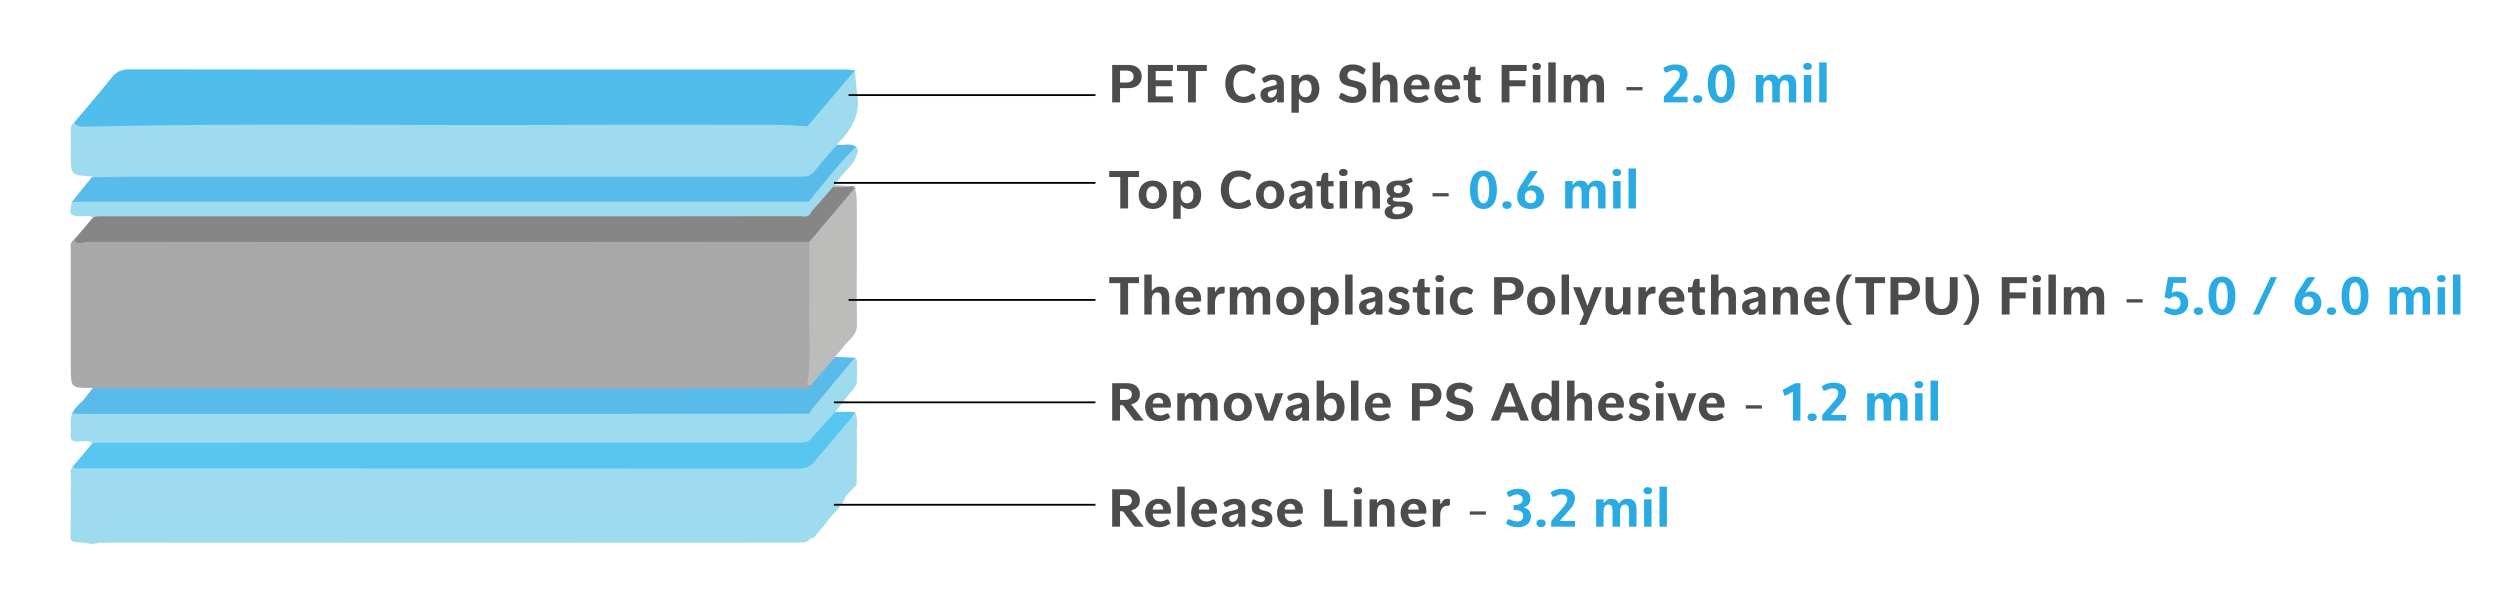
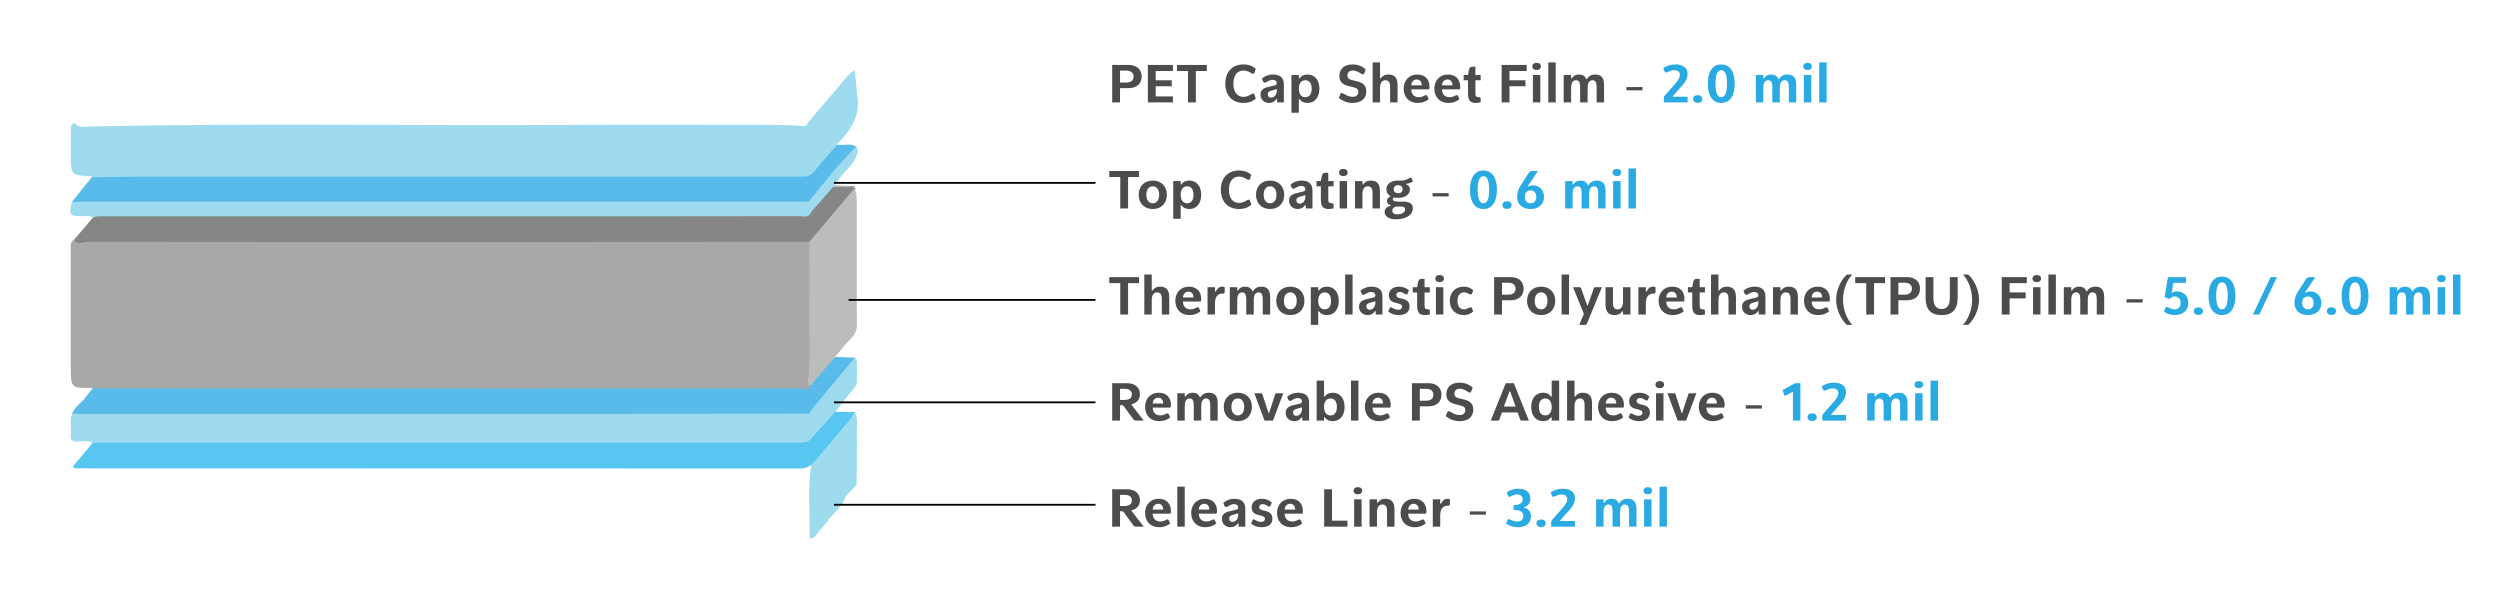
<svg xmlns="http://www.w3.org/2000/svg" width="1367" height="337" viewBox="0 0 1367 337" fill="none">
  <path d="M624.272 41.856C624.272 45.6 621.712 48.192 617.168 48.192H612.432V56H608.144V35.52H617.168C621.712 35.52 624.272 38.112 624.272 41.856ZM619.856 41.856C619.856 39.744 618.32 38.592 615.856 38.592H612.432V45.12H615.856C618.32 45.12 619.856 43.968 619.856 41.856ZM641.348 56H627.651V35.52H641.348V38.816H631.939V43.872H640.708V47.168H631.939V52.704H641.348V56ZM653.894 56H649.606V38.816H643.59V35.52H659.878V38.816H653.894V56ZM679.917 56.288C673.677 56.288 669.997 52.032 669.997 45.76C669.997 39.488 673.677 35.232 679.917 35.232C682.989 35.232 685.101 36.192 686.669 37.6L685.901 39.84C685.805 40.16 685.581 40.352 685.229 40.352C684.269 40.352 682.701 38.56 679.917 38.56C676.397 38.56 674.413 41.408 674.413 45.76C674.413 50.112 676.397 52.96 679.917 52.96C682.701 52.96 684.269 51.168 685.229 51.168C685.581 51.168 685.805 51.36 685.901 51.68L686.669 53.92C685.101 55.328 682.989 56.288 679.917 56.288ZM693.957 56.288C690.885 56.288 689.221 54.048 689.221 51.744C689.221 49.472 690.469 48.288 693.221 47.616L696.901 46.72C697.893 46.464 698.149 46.048 698.149 45.536C698.149 44.448 697.381 43.648 695.813 43.648C694.053 43.648 692.389 45.216 691.621 45.216C691.141 45.216 690.853 44.992 690.565 44.384L689.989 42.976C691.653 41.504 693.797 40.736 695.941 40.736C699.909 40.736 702.021 42.464 702.021 46.112V56H698.341V54.24L698.021 54.112C696.997 55.584 695.653 56.288 693.957 56.288ZM695.013 53.376C696.837 53.376 698.149 51.744 698.149 49.568V48.704L694.949 49.632C693.669 49.984 693.221 50.688 693.221 51.488C693.221 52.576 693.925 53.376 695.013 53.376ZM714.987 56.288C713.067 56.288 711.627 55.68 710.539 54.112L710.219 54.24V61.632H706.155V41.024H710.219V42.784L710.539 42.912C711.627 41.344 713.067 40.736 714.987 40.736C718.827 40.736 721.451 43.744 721.451 48.512C721.451 53.28 718.827 56.288 714.987 56.288ZM713.739 53.152C715.947 53.152 717.227 51.456 717.227 48.512C717.227 45.568 715.947 43.872 713.739 43.872C711.531 43.872 710.219 45.568 710.219 48.512C710.219 51.456 711.531 53.152 713.739 53.152ZM739.575 56.288C736.791 56.288 734.103 55.296 732.055 53.504L732.919 51.36C733.047 51.008 733.239 50.848 733.591 50.848C734.679 50.848 736.631 52.96 739.703 52.96C741.719 52.96 742.743 51.808 742.743 50.24C742.743 48.992 742.039 48.192 740.471 47.808L737.303 47.04C733.943 46.208 732.375 44.576 732.375 41.536C732.375 37.888 734.807 35.232 739.575 35.232C742.455 35.232 744.983 36.192 746.775 38.016L745.911 40.16C745.783 40.512 745.623 40.672 745.239 40.672C744.311 40.672 742.455 38.56 739.671 38.56C737.783 38.56 736.759 39.744 736.759 41.312C736.759 42.528 737.463 43.328 738.999 43.712L742.167 44.48C745.527 45.312 747.095 46.944 747.095 49.984C747.095 53.696 744.631 56.288 739.575 56.288ZM764.184 56H760.12V47.584C760.12 44.992 759.384 43.872 757.528 43.872C755.672 43.872 754.616 45.408 754.616 48.128V56H750.552V34.112H754.616V42.784L754.936 42.912C756.024 41.344 757.464 40.736 759.096 40.736C762.52 40.736 764.184 42.496 764.184 46.528V56ZM775.061 56.288C770.357 56.288 767.509 52.928 767.509 48.448C767.509 43.808 770.709 40.736 774.901 40.736C779.285 40.736 781.653 43.456 781.653 47.488C781.653 47.84 781.525 48.512 781.461 48.864H771.701C771.701 51.712 773.397 53.152 775.925 53.152C777.973 53.152 779.061 52 779.701 52C780.085 52 780.309 52.128 780.629 52.832L781.237 54.24C779.861 55.36 777.973 56.288 775.061 56.288ZM774.677 43.456C772.949 43.456 771.701 44.864 771.701 46.656H777.429C777.429 44.832 776.469 43.456 774.677 43.456ZM791.85 56.288C787.146 56.288 784.298 52.928 784.298 48.448C784.298 43.808 787.498 40.736 791.69 40.736C796.074 40.736 798.442 43.456 798.442 47.488C798.442 47.84 798.314 48.512 798.25 48.864H788.49C788.49 51.712 790.186 53.152 792.714 53.152C794.762 53.152 795.85 52 796.49 52C796.874 52 797.098 52.128 797.418 52.832L798.026 54.24C796.65 55.36 794.762 56.288 791.85 56.288ZM791.466 43.456C789.738 43.456 788.49 44.864 788.49 46.656H794.218C794.218 44.832 793.258 43.456 791.466 43.456ZM806.974 56.288C803.838 56.288 802.686 54.848 802.686 50.944V43.904H800.318V41.024H802.686L803.198 38.272C803.614 36.832 804.03 36.48 805.182 36.48H806.75V41.024H809.63V43.904H806.75V50.72C806.75 52.672 807.006 53.152 808.894 53.152C809.406 53.152 809.63 53.376 809.63 53.888V55.936C809.022 56.096 807.902 56.288 806.974 56.288ZM825.381 56H821.093V35.52H834.789V38.816H825.381V43.872H834.149V47.168H825.381V56ZM842.255 56H838.191V41.024H842.255V56ZM840.207 38.272C838.799 38.272 837.871 37.536 837.871 36.32C837.871 35.104 838.799 34.368 840.207 34.368C841.647 34.368 842.575 35.104 842.575 36.32C842.575 37.536 841.647 38.272 840.207 38.272ZM850.669 56H846.605V34.112H850.669V56ZM877.099 56H873.035V47.584C873.035 44.992 872.363 43.872 870.731 43.872C869.003 43.872 868.107 45.408 868.107 48.128V56H864.011V47.584C864.011 44.992 863.371 43.872 861.707 43.872C859.979 43.872 859.083 45.408 859.083 48.128V56H855.019V41.024H859.083V42.784L859.403 42.912C860.395 41.344 861.771 40.736 863.275 40.736C865.227 40.736 866.603 41.376 867.339 43.232H867.659C868.843 41.44 870.283 40.736 872.299 40.736C875.499 40.736 877.099 42.496 877.099 46.528V56ZM898.116 49.408H889.316V47.616H898.116V49.408ZM616.848 114H612.56V96.816H606.544V93.52H622.832V96.816H616.848V114ZM630.341 114.288C625.765 114.288 622.629 111.216 622.629 106.512C622.629 101.808 625.765 98.736 630.341 98.736C634.917 98.736 638.053 101.808 638.053 106.512C638.053 111.216 634.917 114.288 630.341 114.288ZM630.341 111.152C632.421 111.152 633.829 109.456 633.829 106.512C633.829 103.568 632.421 101.872 630.341 101.872C628.229 101.872 626.821 103.568 626.821 106.512C626.821 109.456 628.229 111.152 630.341 111.152ZM650.363 114.288C648.443 114.288 647.003 113.68 645.915 112.112L645.595 112.24V119.632H641.531V99.024H645.595V100.784L645.915 100.912C647.003 99.344 648.443 98.736 650.363 98.736C654.203 98.736 656.827 101.744 656.827 106.512C656.827 111.28 654.203 114.288 650.363 114.288ZM649.115 111.152C651.323 111.152 652.603 109.456 652.603 106.512C652.603 103.568 651.323 101.872 649.115 101.872C646.907 101.872 645.595 103.568 645.595 106.512C645.595 109.456 646.907 111.152 649.115 111.152ZM677.479 114.288C671.239 114.288 667.559 110.032 667.559 103.76C667.559 97.488 671.239 93.232 677.479 93.232C680.551 93.232 682.663 94.192 684.231 95.6L683.463 97.84C683.367 98.16 683.143 98.352 682.791 98.352C681.831 98.352 680.263 96.56 677.479 96.56C673.959 96.56 671.975 99.408 671.975 103.76C671.975 108.112 673.959 110.96 677.479 110.96C680.263 110.96 681.831 109.168 682.791 109.168C683.143 109.168 683.367 109.36 683.463 109.68L684.231 111.92C682.663 113.328 680.551 114.288 677.479 114.288ZM694.496 114.288C689.92 114.288 686.784 111.216 686.784 106.512C686.784 101.808 689.92 98.736 694.496 98.736C699.072 98.736 702.208 101.808 702.208 106.512C702.208 111.216 699.072 114.288 694.496 114.288ZM694.496 111.152C696.576 111.152 697.984 109.456 697.984 106.512C697.984 103.568 696.576 101.872 694.496 101.872C692.384 101.872 690.976 103.568 690.976 106.512C690.976 109.456 692.384 111.152 694.496 111.152ZM709.59 114.288C706.518 114.288 704.854 112.048 704.854 109.744C704.854 107.472 706.102 106.288 708.854 105.616L712.534 104.72C713.526 104.464 713.782 104.048 713.782 103.536C713.782 102.448 713.014 101.648 711.446 101.648C709.686 101.648 708.022 103.216 707.254 103.216C706.774 103.216 706.486 102.992 706.198 102.384L705.622 100.976C707.286 99.504 709.43 98.736 711.574 98.736C715.542 98.736 717.654 100.464 717.654 104.112V114H713.974V112.24L713.654 112.112C712.63 113.584 711.286 114.288 709.59 114.288ZM710.646 111.376C712.47 111.376 713.782 109.744 713.782 107.568V106.704L710.582 107.632C709.302 107.984 708.854 108.688 708.854 109.488C708.854 110.576 709.558 111.376 710.646 111.376ZM726.531 114.288C723.395 114.288 722.243 112.848 722.243 108.944V101.904H719.875V99.024H722.243L722.755 96.272C723.171 94.832 723.587 94.48 724.739 94.48H726.307V99.024H729.187V101.904H726.307V108.72C726.307 110.672 726.563 111.152 728.451 111.152C728.963 111.152 729.187 111.376 729.187 111.888V113.936C728.579 114.096 727.459 114.288 726.531 114.288ZM736.577 114H732.513V99.024H736.577V114ZM734.529 96.272C733.121 96.272 732.193 95.536 732.193 94.32C732.193 93.104 733.121 92.368 734.529 92.368C735.969 92.368 736.897 93.104 736.897 94.32C736.897 95.536 735.969 96.272 734.529 96.272ZM754.559 114H750.495V105.584C750.495 102.992 749.759 101.872 747.903 101.872C746.047 101.872 744.991 103.408 744.991 106.128V114H740.927V99.024H744.991V100.784L745.311 100.912C746.399 99.344 747.839 98.736 749.471 98.736C752.895 98.736 754.559 100.496 754.559 104.528V114ZM763.324 119.92C759.036 119.92 757.116 118.064 757.116 115.888C757.116 114.256 758.236 112.976 760.38 112.56V112.24C759.1 111.888 758.396 111.024 758.396 109.936C758.396 108.656 759.132 107.792 760.476 107.344C758.876 106.512 758.076 105.104 758.076 103.472C758.076 100.816 760.188 98.736 764.508 98.736H766.364C769.052 98.736 770.332 97.232 771.292 97.232C771.708 97.232 771.9 97.392 771.996 97.616L772.54 99.152C771.836 99.952 769.98 100.4 768.892 100.528V100.848C769.98 101.04 770.94 102.064 770.94 103.472C770.94 106.128 768.764 108.176 764.508 108.176C763.74 108.176 763.068 108.112 762.428 107.984C761.916 108.112 761.564 108.4 761.564 108.912C761.564 109.648 762.236 110.224 764.412 110.224H766.94C770.812 110.224 772.54 111.376 772.54 113.936C772.54 117.328 769.052 119.92 763.324 119.92ZM763.932 117.2C766.812 117.2 768.316 115.952 768.316 114.608C768.316 113.552 767.804 112.944 765.884 112.944H764.188C762.396 112.944 761.308 113.808 761.308 115.184C761.308 116.464 762.332 117.2 763.932 117.2ZM764.508 105.68C765.884 105.68 766.94 104.88 766.94 103.472C766.94 102.064 765.884 101.232 764.508 101.232C763.1 101.232 762.076 102.064 762.076 103.472C762.076 104.88 763.1 105.68 764.508 105.68ZM792.126 107.408H783.326V105.616H792.126V107.408ZM616.848 172H612.56V154.816H606.544V151.52H622.832V154.816H616.848V172ZM639.343 172H635.279V163.584C635.279 160.992 634.543 159.872 632.687 159.872C630.831 159.872 629.775 161.408 629.775 164.128V172H625.711V150.112H629.775V158.784L630.095 158.912C631.183 157.344 632.623 156.736 634.255 156.736C637.679 156.736 639.343 158.496 639.343 162.528V172ZM650.22 172.288C645.516 172.288 642.668 168.928 642.668 164.448C642.668 159.808 645.868 156.736 650.06 156.736C654.444 156.736 656.812 159.456 656.812 163.488C656.812 163.84 656.684 164.512 656.62 164.864H646.86C646.86 167.712 648.556 169.152 651.084 169.152C653.132 169.152 654.22 168 654.86 168C655.244 168 655.468 168.128 655.788 168.832L656.396 170.24C655.02 171.36 653.132 172.288 650.22 172.288ZM649.836 159.456C648.108 159.456 646.86 160.864 646.86 162.656H652.588C652.588 160.832 651.628 159.456 649.836 159.456ZM664.352 172H660.288V157.024H664.352V159.392L664.672 159.52C665.76 157.44 666.912 156.736 668.256 156.736C668.865 156.736 669.344 156.832 669.664 156.992V159.648C669.664 160.128 669.28 160.544 668.768 160.544H668.224C665.824 160.544 664.352 162.496 664.352 165.696V172ZM694.532 172H690.468V163.584C690.468 160.992 689.796 159.872 688.164 159.872C686.436 159.872 685.54 161.408 685.54 164.128V172H681.444V163.584C681.444 160.992 680.804 159.872 679.14 159.872C677.412 159.872 676.516 161.408 676.516 164.128V172H672.452V157.024H676.516V158.784L676.836 158.912C677.828 157.344 679.204 156.736 680.708 156.736C682.66 156.736 684.036 157.376 684.772 159.232H685.092C686.276 157.44 687.716 156.736 689.732 156.736C692.932 156.736 694.532 158.496 694.532 162.528V172ZM705.558 172.288C700.982 172.288 697.846 169.216 697.846 164.512C697.846 159.808 700.982 156.736 705.558 156.736C710.134 156.736 713.271 159.808 713.271 164.512C713.271 169.216 710.134 172.288 705.558 172.288ZM705.558 169.152C707.638 169.152 709.046 167.456 709.046 164.512C709.046 161.568 707.638 159.872 705.558 159.872C703.446 159.872 702.038 161.568 702.038 164.512C702.038 167.456 703.446 169.152 705.558 169.152ZM725.58 172.288C723.66 172.288 722.22 171.68 721.132 170.112L720.812 170.24V177.632H716.748V157.024H720.812V158.784L721.132 158.912C722.22 157.344 723.66 156.736 725.58 156.736C729.42 156.736 732.044 159.744 732.044 164.512C732.044 169.28 729.42 172.288 725.58 172.288ZM724.332 169.152C726.54 169.152 727.82 167.456 727.82 164.512C727.82 161.568 726.54 159.872 724.332 159.872C722.124 159.872 720.812 161.568 720.812 164.512C720.812 167.456 722.124 169.152 724.332 169.152ZM739.601 172H735.537V150.112H739.601V172ZM747.855 172.288C744.783 172.288 743.119 170.048 743.119 167.744C743.119 165.472 744.367 164.288 747.119 163.616L750.799 162.72C751.791 162.464 752.047 162.048 752.047 161.536C752.047 160.448 751.279 159.648 749.711 159.648C747.951 159.648 746.287 161.216 745.519 161.216C745.039 161.216 744.751 160.992 744.463 160.384L743.887 158.976C745.551 157.504 747.695 156.736 749.839 156.736C753.807 156.736 755.919 158.464 755.919 162.112V172H752.239V170.24L751.919 170.112C750.895 171.584 749.551 172.288 747.855 172.288ZM748.911 169.376C750.735 169.376 752.047 167.744 752.047 165.568V164.704L748.847 165.632C747.567 165.984 747.119 166.688 747.119 167.488C747.119 168.576 747.823 169.376 748.911 169.376ZM764.916 172.288C762.292 172.288 760.5 171.552 759.092 170.24L759.86 168.48C759.988 168.128 760.18 168 760.5 168C761.172 168 762.324 169.376 764.66 169.376C765.908 169.376 766.676 168.64 766.676 167.776C766.676 166.944 766.26 166.368 764.692 165.984L763.028 165.568C760.372 164.896 759.412 163.68 759.412 161.28C759.412 158.656 761.62 156.736 764.916 156.736C767.188 156.736 769.012 157.472 770.42 158.784L769.684 160.544C769.524 160.896 769.3 161.024 769.012 161.024C768.34 161.024 767.156 159.648 765.396 159.648C764.244 159.648 763.508 160.416 763.508 161.248C763.508 162.144 763.956 162.656 765.46 163.04L767.124 163.456C769.78 164.128 770.74 165.344 770.74 167.744C770.74 170.176 768.948 172.288 764.916 172.288ZM779.178 172.288C776.042 172.288 774.89 170.848 774.89 166.944V159.904H772.522V157.024H774.89L775.402 154.272C775.818 152.832 776.234 152.48 777.386 152.48H778.954V157.024H781.834V159.904H778.954V166.72C778.954 168.672 779.21 169.152 781.098 169.152C781.61 169.152 781.834 169.376 781.834 169.888V171.936C781.226 172.096 780.106 172.288 779.178 172.288ZM789.225 172H785.161V157.024H789.225V172ZM787.177 154.272C785.769 154.272 784.841 153.536 784.841 152.32C784.841 151.104 785.769 150.368 787.177 150.368C788.617 150.368 789.545 151.104 789.545 152.32C789.545 153.536 788.617 154.272 787.177 154.272ZM800.455 172.288C795.879 172.288 792.743 169.216 792.743 164.512C792.743 159.808 795.879 156.736 800.455 156.736C802.535 156.736 804.327 157.504 805.575 158.72L804.807 160.64C804.711 160.864 804.519 161.024 804.135 161.024C803.399 161.024 802.439 159.872 800.455 159.872C798.343 159.872 796.935 161.568 796.935 164.512C796.935 167.456 798.343 169.152 800.455 169.152C802.439 169.152 803.399 168 804.135 168C804.519 168 804.711 168.16 804.807 168.384L805.575 170.304C804.327 171.52 802.535 172.288 800.455 172.288ZM833.127 157.856C833.127 161.6 830.567 164.192 826.023 164.192H821.287V172H816.999V151.52H826.023C830.567 151.52 833.127 154.112 833.127 157.856ZM828.711 157.856C828.711 155.744 827.175 154.592 824.711 154.592H821.287V161.12H824.711C827.175 161.12 828.711 159.968 828.711 157.856ZM842.696 172.288C838.12 172.288 834.984 169.216 834.984 164.512C834.984 159.808 838.12 156.736 842.696 156.736C847.272 156.736 850.408 159.808 850.408 164.512C850.408 169.216 847.272 172.288 842.696 172.288ZM842.696 169.152C844.776 169.152 846.184 167.456 846.184 164.512C846.184 161.568 844.776 159.872 842.696 159.872C840.584 159.872 839.176 161.568 839.176 164.512C839.176 167.456 840.584 169.152 842.696 169.152ZM857.95 172H853.886V150.112H857.95V172ZM863.516 177.632L866.076 171.648L860.124 157.024H863.612C864.188 157.024 864.412 157.184 864.636 157.92L867.868 166.944H868.188L871.42 157.92C871.644 157.184 871.868 157.024 872.412 157.024H875.932L867.804 176.8C867.548 177.408 867.26 177.632 866.716 177.632H863.516ZM882.985 172.288C879.561 172.288 877.897 170.528 877.897 166.496V157.024H881.961V165.472C881.961 168.032 882.665 169.152 884.553 169.152C886.409 169.152 887.465 167.616 887.465 164.896V157.024H891.529V172H887.465V170.24L887.145 170.112C886.057 171.68 884.617 172.288 882.985 172.288ZM899.941 172H895.877V157.024H899.941V159.392L900.261 159.52C901.349 157.44 902.501 156.736 903.845 156.736C904.453 156.736 904.933 156.832 905.253 156.992V159.648C905.253 160.128 904.869 160.544 904.357 160.544H903.813C901.413 160.544 899.941 162.496 899.941 165.696V172ZM914.48 172.288C909.776 172.288 906.928 168.928 906.928 164.448C906.928 159.808 910.128 156.736 914.32 156.736C918.704 156.736 921.072 159.456 921.072 163.488C921.072 163.84 920.944 164.512 920.88 164.864H911.12C911.12 167.712 912.816 169.152 915.344 169.152C917.392 169.152 918.48 168 919.12 168C919.504 168 919.728 168.128 920.048 168.832L920.656 170.24C919.28 171.36 917.392 172.288 914.48 172.288ZM914.096 159.456C912.368 159.456 911.12 160.864 911.12 162.656H916.848C916.848 160.832 915.888 159.456 914.096 159.456ZM929.605 172.288C926.469 172.288 925.317 170.848 925.317 166.944V159.904H922.949V157.024H925.317L925.829 154.272C926.245 152.832 926.661 152.48 927.813 152.48H929.381V157.024H932.261V159.904H929.381V166.72C929.381 168.672 929.637 169.152 931.525 169.152C932.037 169.152 932.261 169.376 932.261 169.888V171.936C931.653 172.096 930.533 172.288 929.605 172.288ZM949.219 172H945.155V163.584C945.155 160.992 944.419 159.872 942.563 159.872C940.707 159.872 939.651 161.408 939.651 164.128V172H935.587V150.112H939.651V158.784L939.971 158.912C941.059 157.344 942.499 156.736 944.131 156.736C947.555 156.736 949.219 158.496 949.219 162.528V172ZM957.28 172.288C954.208 172.288 952.544 170.048 952.544 167.744C952.544 165.472 953.792 164.288 956.544 163.616L960.224 162.72C961.216 162.464 961.472 162.048 961.472 161.536C961.472 160.448 960.704 159.648 959.136 159.648C957.376 159.648 955.712 161.216 954.944 161.216C954.464 161.216 954.176 160.992 953.888 160.384L953.312 158.976C954.976 157.504 957.12 156.736 959.264 156.736C963.232 156.736 965.344 158.464 965.344 162.112V172H961.664V170.24L961.344 170.112C960.32 171.584 958.976 172.288 957.28 172.288ZM958.336 169.376C960.16 169.376 961.472 167.744 961.472 165.568V164.704L958.272 165.632C956.992 165.984 956.544 166.688 956.544 167.488C956.544 168.576 957.248 169.376 958.336 169.376ZM983.109 172H979.045V163.584C979.045 160.992 978.309 159.872 976.453 159.872C974.597 159.872 973.541 161.408 973.541 164.128V172H969.477V157.024H973.541V158.784L973.861 158.912C974.949 157.344 976.389 156.736 978.021 156.736C981.445 156.736 983.109 158.496 983.109 162.528V172ZM993.986 172.288C989.282 172.288 986.434 168.928 986.434 164.448C986.434 159.808 989.634 156.736 993.826 156.736C998.21 156.736 1000.58 159.456 1000.58 163.488C1000.58 163.84 1000.45 164.512 1000.39 164.864H990.626C990.626 167.712 992.322 169.152 994.85 169.152C996.898 169.152 997.986 168 998.626 168C999.01 168 999.234 168.128 999.554 168.832L1000.16 170.24C998.786 171.36 996.898 172.288 993.986 172.288ZM993.602 159.456C991.874 159.456 990.626 160.864 990.626 162.656H996.354C996.354 160.832 995.394 159.456 993.602 159.456ZM1003.99 163.872C1003.99 158.144 1007 152.608 1009.91 150.112H1012.82C1010.29 152.608 1007.77 157.952 1007.77 163.872C1007.77 169.824 1010.29 175.136 1012.82 177.632H1009.91C1007 175.136 1003.99 169.6 1003.99 163.872ZM1024.74 172H1020.45V154.816H1014.43V151.52H1030.72V154.816H1024.74V172ZM1049.86 157.856C1049.86 161.6 1047.3 164.192 1042.75 164.192H1038.02V172H1033.73V151.52H1042.75C1047.3 151.52 1049.86 154.112 1049.86 157.856ZM1045.44 157.856C1045.44 155.744 1043.9 154.592 1041.44 154.592H1038.02V161.12H1041.44C1043.9 161.12 1045.44 159.968 1045.44 157.856ZM1061.68 172.288C1055.96 172.288 1052.92 169.472 1052.92 162.784V151.52H1057.2V163.072C1057.2 166.912 1058.71 168.96 1061.68 168.96C1064.63 168.96 1066.16 166.912 1066.16 163.072V151.52H1070.45V162.784C1070.45 169.472 1067.38 172.288 1061.68 172.288ZM1082.14 163.872C1082.14 169.6 1079.13 175.136 1076.22 177.632H1073.3C1075.83 175.136 1078.36 169.824 1078.36 163.872C1078.36 157.952 1075.83 152.608 1073.3 150.112H1076.22C1079.13 152.608 1082.14 158.144 1082.14 163.872ZM1098.86 172H1094.57V151.52H1108.27V154.816H1098.86V159.872H1107.63V163.168H1098.86V172ZM1115.73 172H1111.67V157.024H1115.73V172ZM1113.69 154.272C1112.28 154.272 1111.35 153.536 1111.35 152.32C1111.35 151.104 1112.28 150.368 1113.69 150.368C1115.13 150.368 1116.05 151.104 1116.05 152.32C1116.05 153.536 1115.13 154.272 1113.69 154.272ZM1124.15 172H1120.08V150.112H1124.15V172ZM1150.58 172H1146.51V163.584C1146.51 160.992 1145.84 159.872 1144.21 159.872C1142.48 159.872 1141.59 161.408 1141.59 164.128V172H1137.49V163.584C1137.49 160.992 1136.85 159.872 1135.19 159.872C1133.46 159.872 1132.56 161.408 1132.56 164.128V172H1128.5V157.024H1132.56V158.784L1132.88 158.912C1133.87 157.344 1135.25 156.736 1136.75 156.736C1138.71 156.736 1140.08 157.376 1140.82 159.232H1141.14C1142.32 157.44 1143.76 156.736 1145.78 156.736C1148.98 156.736 1150.58 158.496 1150.58 162.528V172ZM1171.6 165.408H1162.8V163.616H1171.6V165.408ZM623.312 215.536C623.312 218.64 621.36 220.432 618.704 221.04V221.36L625.424 230H621.232C620.432 230 620.016 229.744 619.6 229.104L614.576 222.224C614.16 221.648 613.872 221.552 613.36 221.552H612.432V230H608.144V209.52H616.208C620.752 209.52 623.312 212.016 623.312 215.536ZM618.896 215.632C618.896 213.52 617.36 212.592 614.896 212.592H612.432V218.672H614.896C617.36 218.672 618.896 217.776 618.896 215.632ZM633.681 230.288C628.977 230.288 626.129 226.928 626.129 222.448C626.129 217.808 629.329 214.736 633.521 214.736C637.905 214.736 640.273 217.456 640.273 221.488C640.273 221.84 640.145 222.512 640.081 222.864H630.321C630.321 225.712 632.017 227.152 634.545 227.152C636.593 227.152 637.681 226 638.321 226C638.705 226 638.929 226.128 639.249 226.832L639.857 228.24C638.481 229.36 636.593 230.288 633.681 230.288ZM633.297 217.456C631.569 217.456 630.321 218.864 630.321 220.656H636.049C636.049 218.832 635.089 217.456 633.297 217.456ZM665.83 230H661.766V221.584C661.766 218.992 661.094 217.872 659.462 217.872C657.734 217.872 656.838 219.408 656.838 222.128V230H652.742V221.584C652.742 218.992 652.102 217.872 650.438 217.872C648.71 217.872 647.814 219.408 647.814 222.128V230H643.75V215.024H647.814V216.784L648.134 216.912C649.126 215.344 650.502 214.736 652.006 214.736C653.958 214.736 655.334 215.376 656.07 217.232H656.39C657.574 215.44 659.014 214.736 661.03 214.736C664.23 214.736 665.83 216.496 665.83 220.528V230ZM676.856 230.288C672.28 230.288 669.144 227.216 669.144 222.512C669.144 217.808 672.28 214.736 676.856 214.736C681.432 214.736 684.568 217.808 684.568 222.512C684.568 227.216 681.432 230.288 676.856 230.288ZM676.856 227.152C678.936 227.152 680.344 225.456 680.344 222.512C680.344 219.568 678.936 217.872 676.856 217.872C674.744 217.872 673.336 219.568 673.336 222.512C673.336 225.456 674.744 227.152 676.856 227.152ZM696.078 230H691.47L685.87 215.024H689.358C689.998 215.024 690.158 215.184 690.382 215.92L693.614 225.776H693.934L697.166 215.92C697.358 215.184 697.518 215.024 698.158 215.024H701.678L696.078 230ZM707.739 230.288C704.667 230.288 703.003 228.048 703.003 225.744C703.003 223.472 704.251 222.288 707.003 221.616L710.683 220.72C711.675 220.464 711.931 220.048 711.931 219.536C711.931 218.448 711.163 217.648 709.595 217.648C707.835 217.648 706.171 219.216 705.403 219.216C704.923 219.216 704.635 218.992 704.347 218.384L703.771 216.976C705.435 215.504 707.579 214.736 709.723 214.736C713.691 214.736 715.803 216.464 715.803 220.112V230H712.123V228.24L711.803 228.112C710.779 229.584 709.435 230.288 707.739 230.288ZM708.795 227.376C710.619 227.376 711.931 225.744 711.931 223.568V222.704L708.731 223.632C707.451 223.984 707.003 224.688 707.003 225.488C707.003 226.576 707.707 227.376 708.795 227.376ZM728.768 230.288C726.848 230.288 725.408 229.68 724.32 228.112L724 228.24V230H719.936V208.112H724V216.784L724.32 216.912C725.408 215.344 726.848 214.736 728.768 214.736C732.608 214.736 735.232 217.744 735.232 222.512C735.232 227.28 732.608 230.288 728.768 230.288ZM727.52 227.152C729.728 227.152 731.008 225.456 731.008 222.512C731.008 219.568 729.728 217.872 727.52 217.872C725.312 217.872 724 219.568 724 222.512C724 225.456 725.312 227.152 727.52 227.152ZM742.789 230H738.725V208.112H742.789V230ZM753.858 230.288C749.154 230.288 746.306 226.928 746.306 222.448C746.306 217.808 749.506 214.736 753.698 214.736C758.082 214.736 760.45 217.456 760.45 221.488C760.45 221.84 760.322 222.512 760.258 222.864H750.498C750.498 225.712 752.194 227.152 754.722 227.152C756.77 227.152 757.858 226 758.498 226C758.882 226 759.106 226.128 759.426 226.832L760.034 228.24C758.658 229.36 756.77 230.288 753.858 230.288ZM753.474 217.456C751.746 217.456 750.498 218.864 750.498 220.656H756.226C756.226 218.832 755.266 217.456 753.474 217.456ZM788.191 215.856C788.191 219.6 785.631 222.192 781.087 222.192H776.351V230H772.063V209.52H781.087C785.631 209.52 788.191 212.112 788.191 215.856ZM783.775 215.856C783.775 213.744 782.239 212.592 779.775 212.592H776.351V219.12H779.775C782.239 219.12 783.775 217.968 783.775 215.856ZM798.066 230.288C795.282 230.288 792.594 229.296 790.546 227.504L791.41 225.36C791.538 225.008 791.73 224.848 792.082 224.848C793.17 224.848 795.122 226.96 798.194 226.96C800.21 226.96 801.234 225.808 801.234 224.24C801.234 222.992 800.53 222.192 798.962 221.808L795.794 221.04C792.434 220.208 790.866 218.576 790.866 215.536C790.866 211.888 793.298 209.232 798.066 209.232C800.946 209.232 803.474 210.192 805.266 212.016L804.402 214.16C804.274 214.512 804.114 214.672 803.73 214.672C802.802 214.672 800.946 212.56 798.162 212.56C796.274 212.56 795.25 213.744 795.25 215.312C795.25 216.528 795.954 217.328 797.49 217.712L800.658 218.48C804.018 219.312 805.586 220.944 805.586 223.984C805.586 227.696 803.122 230.288 798.066 230.288ZM835.995 230H832.251C831.675 230 831.355 229.84 831.195 229.296L829.851 225.552H821.243L819.931 229.296C819.739 229.84 819.451 230 818.843 230H815.131L823.355 209.52H827.739L835.995 230ZM828.763 222.288L825.723 214H825.403L822.331 222.288H828.763ZM843.722 230.288C839.85 230.288 837.258 227.28 837.258 222.512C837.258 217.744 839.85 214.736 843.722 214.736C845.642 214.736 847.05 215.344 848.138 216.912L848.458 216.784V208.112H852.554V230H848.458V228.24L848.138 228.112C847.05 229.68 845.642 230.288 843.722 230.288ZM844.97 227.152C847.178 227.152 848.458 225.456 848.458 222.512C848.458 219.568 847.178 217.872 844.97 217.872C842.762 217.872 841.45 219.568 841.45 222.512C841.45 225.456 842.762 227.152 844.97 227.152ZM870.511 230H866.447V221.584C866.447 218.992 865.711 217.872 863.855 217.872C861.999 217.872 860.943 219.408 860.943 222.128V230H856.879V208.112H860.943V216.784L861.263 216.912C862.351 215.344 863.791 214.736 865.423 214.736C868.847 214.736 870.511 216.496 870.511 220.528V230ZM881.387 230.288C876.683 230.288 873.835 226.928 873.835 222.448C873.835 217.808 877.035 214.736 881.227 214.736C885.611 214.736 887.979 217.456 887.979 221.488C887.979 221.84 887.851 222.512 887.787 222.864H878.027C878.027 225.712 879.723 227.152 882.251 227.152C884.299 227.152 885.387 226 886.027 226C886.411 226 886.635 226.128 886.955 226.832L887.563 228.24C886.187 229.36 884.299 230.288 881.387 230.288ZM881.003 217.456C879.275 217.456 878.027 218.864 878.027 220.656H883.755C883.755 218.832 882.795 217.456 881.003 217.456ZM896.32 230.288C893.696 230.288 891.904 229.552 890.496 228.24L891.264 226.48C891.392 226.128 891.584 226 891.904 226C892.576 226 893.728 227.376 896.064 227.376C897.312 227.376 898.08 226.64 898.08 225.776C898.08 224.944 897.664 224.368 896.096 223.984L894.432 223.568C891.776 222.896 890.816 221.68 890.816 219.28C890.816 216.656 893.024 214.736 896.32 214.736C898.592 214.736 900.416 215.472 901.824 216.784L901.088 218.544C900.928 218.896 900.704 219.024 900.416 219.024C899.744 219.024 898.56 217.648 896.8 217.648C895.648 217.648 894.912 218.416 894.912 219.248C894.912 220.144 895.36 220.656 896.864 221.04L898.528 221.456C901.184 222.128 902.144 223.344 902.144 225.744C902.144 228.176 900.352 230.288 896.32 230.288ZM909.59 230H905.526V215.024H909.59V230ZM907.542 212.272C906.134 212.272 905.206 211.536 905.206 210.32C905.206 209.104 906.134 208.368 907.542 208.368C908.982 208.368 909.91 209.104 909.91 210.32C909.91 211.536 908.982 212.272 907.542 212.272ZM921.972 230H917.364L911.764 215.024H915.252C915.892 215.024 916.052 215.184 916.276 215.92L919.508 225.776H919.828L923.06 215.92C923.252 215.184 923.412 215.024 924.052 215.024H927.572L921.972 230ZM936.448 230.288C931.744 230.288 928.896 226.928 928.896 222.448C928.896 217.808 932.096 214.736 936.288 214.736C940.672 214.736 943.04 217.456 943.04 221.488C943.04 221.84 942.912 222.512 942.848 222.864H933.088C933.088 225.712 934.784 227.152 937.312 227.152C939.36 227.152 940.448 226 941.088 226C941.472 226 941.696 226.128 942.016 226.832L942.624 228.24C941.248 229.36 939.36 230.288 936.448 230.288ZM936.064 217.456C934.336 217.456 933.088 218.864 933.088 220.656H938.816C938.816 218.832 937.856 217.456 936.064 217.456ZM963.389 223.408H954.589V221.616H963.389V223.408ZM623.312 273.536C623.312 276.64 621.36 278.432 618.704 279.04V279.36L625.424 288H621.232C620.432 288 620.016 287.744 619.6 287.104L614.576 280.224C614.16 279.648 613.872 279.552 613.36 279.552H612.432V288H608.144V267.52H616.208C620.752 267.52 623.312 270.016 623.312 273.536ZM618.896 273.632C618.896 271.52 617.36 270.592 614.896 270.592H612.432V276.672H614.896C617.36 276.672 618.896 275.776 618.896 273.632ZM633.681 288.288C628.977 288.288 626.129 284.928 626.129 280.448C626.129 275.808 629.329 272.736 633.521 272.736C637.905 272.736 640.273 275.456 640.273 279.488C640.273 279.84 640.145 280.512 640.081 280.864H630.321C630.321 283.712 632.017 285.152 634.545 285.152C636.593 285.152 637.681 284 638.321 284C638.705 284 638.929 284.128 639.249 284.832L639.857 286.24C638.481 287.36 636.593 288.288 633.681 288.288ZM633.297 275.456C631.569 275.456 630.321 276.864 630.321 278.656H636.049C636.049 276.832 635.089 275.456 633.297 275.456ZM647.814 288H643.75V266.112H647.814V288ZM658.883 288.288C654.179 288.288 651.331 284.928 651.331 280.448C651.331 275.808 654.531 272.736 658.723 272.736C663.108 272.736 665.476 275.456 665.476 279.488C665.476 279.84 665.347 280.512 665.283 280.864H655.523C655.523 283.712 657.219 285.152 659.747 285.152C661.795 285.152 662.884 284 663.523 284C663.907 284 664.131 284.128 664.451 284.832L665.059 286.24C663.683 287.36 661.795 288.288 658.883 288.288ZM658.499 275.456C656.771 275.456 655.523 276.864 655.523 278.656H661.251C661.251 276.832 660.291 275.456 658.499 275.456ZM672.856 288.288C669.784 288.288 668.12 286.048 668.12 283.744C668.12 281.472 669.368 280.288 672.12 279.616L675.8 278.72C676.792 278.464 677.048 278.048 677.048 277.536C677.048 276.448 676.28 275.648 674.712 275.648C672.952 275.648 671.288 277.216 670.52 277.216C670.04 277.216 669.752 276.992 669.464 276.384L668.888 274.976C670.552 273.504 672.696 272.736 674.84 272.736C678.808 272.736 680.92 274.464 680.92 278.112V288H677.24V286.24L676.92 286.112C675.896 287.584 674.552 288.288 672.856 288.288ZM673.912 285.376C675.736 285.376 677.048 283.744 677.048 281.568V280.704L673.848 281.632C672.568 281.984 672.12 282.688 672.12 283.488C672.12 284.576 672.824 285.376 673.912 285.376ZM689.917 288.288C687.293 288.288 685.501 287.552 684.093 286.24L684.861 284.48C684.989 284.128 685.181 284 685.501 284C686.173 284 687.325 285.376 689.661 285.376C690.909 285.376 691.677 284.64 691.677 283.776C691.677 282.944 691.261 282.368 689.693 281.984L688.029 281.568C685.373 280.896 684.413 279.68 684.413 277.28C684.413 274.656 686.621 272.736 689.917 272.736C692.189 272.736 694.013 273.472 695.421 274.784L694.685 276.544C694.525 276.896 694.301 277.024 694.013 277.024C693.341 277.024 692.157 275.648 690.397 275.648C689.245 275.648 688.509 276.416 688.509 277.248C688.509 278.144 688.957 278.656 690.461 279.04L692.125 279.456C694.781 280.128 695.741 281.344 695.741 283.744C695.741 286.176 693.949 288.288 689.917 288.288ZM705.843 288.288C701.139 288.288 698.291 284.928 698.291 280.448C698.291 275.808 701.491 272.736 705.683 272.736C710.067 272.736 712.435 275.456 712.435 279.488C712.435 279.84 712.307 280.512 712.243 280.864H702.483C702.483 283.712 704.179 285.152 706.707 285.152C708.755 285.152 709.843 284 710.483 284C710.867 284 711.091 284.128 711.411 284.832L712.019 286.24C710.643 287.36 708.755 288.288 705.843 288.288ZM705.459 275.456C703.731 275.456 702.483 276.864 702.483 278.656H708.211C708.211 276.832 707.251 275.456 705.459 275.456ZM736.784 288H724.048V267.52H728.336V284.704H736.784V288ZM744.523 288H740.459V273.024H744.523V288ZM742.475 270.272C741.067 270.272 740.139 269.536 740.139 268.32C740.139 267.104 741.067 266.368 742.475 266.368C743.915 266.368 744.843 267.104 744.843 268.32C744.843 269.536 743.915 270.272 742.475 270.272ZM762.504 288H758.44V279.584C758.44 276.992 757.704 275.872 755.848 275.872C753.992 275.872 752.936 277.408 752.936 280.128V288H748.872V273.024H752.936V274.784L753.256 274.912C754.344 273.344 755.784 272.736 757.416 272.736C760.84 272.736 762.504 274.496 762.504 278.528V288ZM773.381 288.288C768.677 288.288 765.829 284.928 765.829 280.448C765.829 275.808 769.029 272.736 773.221 272.736C777.605 272.736 779.973 275.456 779.973 279.488C779.973 279.84 779.845 280.512 779.781 280.864H770.021C770.021 283.712 771.717 285.152 774.245 285.152C776.293 285.152 777.381 284 778.021 284C778.405 284 778.629 284.128 778.949 284.832L779.557 286.24C778.181 287.36 776.293 288.288 773.381 288.288ZM772.997 275.456C771.269 275.456 770.021 276.864 770.021 278.656H775.749C775.749 276.832 774.789 275.456 772.997 275.456ZM787.514 288H783.45V273.024H787.514V275.392L787.834 275.52C788.922 273.44 790.074 272.736 791.418 272.736C792.026 272.736 792.506 272.832 792.826 272.992V275.648C792.826 276.128 792.442 276.544 791.93 276.544H791.386C788.986 276.544 787.514 278.496 787.514 281.696V288ZM812.485 281.408H803.685V279.616H812.485V281.408Z" fill="#4C4C4C" />
  <path d="M922.773 56H909.781V53.696C909.781 53.056 909.909 52.672 910.357 52.192L915.285 46.624C917.813 43.84 918.549 42.368 918.549 40.928C918.549 39.36 917.397 38.368 915.509 38.368C913.397 38.368 911.829 39.648 910.965 39.648C910.581 39.648 910.357 39.488 910.197 39.072L909.461 37.248C911.253 36 913.557 35.232 916.021 35.232C920.725 35.232 922.773 37.376 922.773 40.512C922.773 42.336 921.941 44.448 920.149 46.4L914.677 52.576V52.896H922.773V56ZM928.289 56.224C926.785 56.224 925.761 55.392 925.761 54.112C925.761 52.832 926.785 52.032 928.289 52.032C929.793 52.032 930.817 52.832 930.817 54.112C930.817 55.392 929.793 56.224 928.289 56.224ZM941.187 56.288C936.227 56.288 933.827 52.032 933.827 45.76C933.827 39.488 936.227 35.232 941.187 35.232C946.147 35.232 948.547 39.488 948.547 45.76C948.547 52.032 946.147 56.288 941.187 56.288ZM941.187 53.152C943.235 53.152 944.323 50.624 944.323 45.76C944.323 40.896 943.235 38.368 941.187 38.368C939.107 38.368 938.019 40.896 938.019 45.76C938.019 50.624 939.107 53.152 941.187 53.152ZM982.19 56H978.126V47.584C978.126 44.992 977.454 43.872 975.822 43.872C974.094 43.872 973.198 45.408 973.198 48.128V56H969.102V47.584C969.102 44.992 968.462 43.872 966.798 43.872C965.07 43.872 964.174 45.408 964.174 48.128V56H960.11V41.024H964.174V42.784L964.494 42.912C965.486 41.344 966.862 40.736 968.366 40.736C970.318 40.736 971.694 41.376 972.43 43.232H972.75C973.934 41.44 975.374 40.736 977.39 40.736C980.59 40.736 982.19 42.496 982.19 46.528V56ZM990.4 56H986.336V41.024H990.4V56ZM988.352 38.272C986.944 38.272 986.016 37.536 986.016 36.32C986.016 35.104 986.944 34.368 988.352 34.368C989.792 34.368 990.72 35.104 990.72 36.32C990.72 37.536 989.792 38.272 988.352 38.272ZM998.814 56H994.75V34.112H998.814V56ZM811.15 114.288C806.19 114.288 803.79 110.032 803.79 103.76C803.79 97.488 806.19 93.232 811.15 93.232C816.11 93.232 818.51 97.488 818.51 103.76C818.51 110.032 816.11 114.288 811.15 114.288ZM811.15 111.152C813.198 111.152 814.286 108.624 814.286 103.76C814.286 98.896 813.198 96.368 811.15 96.368C809.07 96.368 807.982 98.896 807.982 103.76C807.982 108.624 809.07 111.152 811.15 111.152ZM824.018 114.224C822.514 114.224 821.49 113.392 821.49 112.112C821.49 110.832 822.514 110.032 824.018 110.032C825.522 110.032 826.546 110.832 826.546 112.112C826.546 113.392 825.522 114.224 824.018 114.224ZM836.915 114.288C832.403 114.288 829.555 111.664 829.555 107.664C829.555 105.36 830.259 103.376 831.315 101.712L835.827 94.64C836.275 93.904 836.883 93.52 837.619 93.52H840.947L835.315 101.936L835.635 102.064C836.403 101.584 837.235 101.328 838.099 101.328C841.779 101.328 844.275 103.984 844.275 107.664C844.275 111.664 841.395 114.288 836.915 114.288ZM836.915 111.152C838.835 111.152 840.051 109.744 840.051 107.632C840.051 105.52 838.835 104.112 836.915 104.112C834.963 104.112 833.747 105.52 833.747 107.632C833.747 109.744 834.963 111.152 836.915 111.152ZM877.918 114H873.854V105.584C873.854 102.992 873.182 101.872 871.55 101.872C869.822 101.872 868.926 103.408 868.926 106.128V114H864.83V105.584C864.83 102.992 864.19 101.872 862.526 101.872C860.798 101.872 859.902 103.408 859.902 106.128V114H855.838V99.024H859.902V100.784L860.222 100.912C861.214 99.344 862.59 98.736 864.094 98.736C866.046 98.736 867.422 99.376 868.158 101.232H868.478C869.662 99.44 871.102 98.736 873.118 98.736C876.318 98.736 877.918 100.496 877.918 104.528V114ZM886.129 114H882.065V99.024H886.129V114ZM884.081 96.272C882.673 96.272 881.745 95.536 881.745 94.32C881.745 93.104 882.673 92.368 884.081 92.368C885.521 92.368 886.449 93.104 886.449 94.32C886.449 95.536 885.521 96.272 884.081 96.272ZM894.542 114H890.478V92.112H894.542V114ZM1189.18 172.288C1187.04 172.288 1184.8 171.616 1183.26 170.272L1184 168.416C1184.16 168 1184.35 167.84 1184.7 167.84C1185.56 167.84 1186.97 169.152 1189.18 169.152C1191.1 169.152 1192.35 167.744 1192.35 165.632C1192.35 163.52 1191.1 162.112 1189.18 162.112C1188.03 162.112 1187.2 162.56 1186.43 163.488L1183.58 162.496L1185.44 151.52H1195.29V154.656H1188.44L1187.55 159.936L1187.87 160.064C1188.67 159.552 1189.44 159.328 1190.36 159.328C1194.08 159.328 1196.57 161.984 1196.57 165.664C1196.57 169.664 1193.66 172.288 1189.18 172.288ZM1202.08 172.224C1200.58 172.224 1199.55 171.392 1199.55 170.112C1199.55 168.832 1200.58 168.032 1202.08 168.032C1203.58 168.032 1204.61 168.832 1204.61 170.112C1204.61 171.392 1203.58 172.224 1202.08 172.224ZM1214.98 172.288C1210.02 172.288 1207.62 168.032 1207.62 161.76C1207.62 155.488 1210.02 151.232 1214.98 151.232C1219.94 151.232 1222.34 155.488 1222.34 161.76C1222.34 168.032 1219.94 172.288 1214.98 172.288ZM1214.98 169.152C1217.03 169.152 1218.11 166.624 1218.11 161.76C1218.11 156.896 1217.03 154.368 1214.98 154.368C1212.9 154.368 1211.81 156.896 1211.81 161.76C1211.81 166.624 1212.9 169.152 1214.98 169.152ZM1235.37 172H1231.89L1241.55 151.52H1245.04L1235.37 172ZM1261.98 172.288C1257.46 172.288 1254.62 169.664 1254.62 165.664C1254.62 163.36 1255.32 161.376 1256.38 159.712L1260.89 152.64C1261.34 151.904 1261.94 151.52 1262.68 151.52H1266.01L1260.38 159.936L1260.7 160.064C1261.46 159.584 1262.3 159.328 1263.16 159.328C1266.84 159.328 1269.34 161.984 1269.34 165.664C1269.34 169.664 1266.46 172.288 1261.98 172.288ZM1261.98 169.152C1263.9 169.152 1265.11 167.744 1265.11 165.632C1265.11 163.52 1263.9 162.112 1261.98 162.112C1260.02 162.112 1258.81 163.52 1258.81 165.632C1258.81 167.744 1260.02 169.152 1261.98 169.152ZM1274.84 172.224C1273.34 172.224 1272.32 171.392 1272.32 170.112C1272.32 168.832 1273.34 168.032 1274.84 168.032C1276.35 168.032 1277.37 168.832 1277.37 170.112C1277.37 171.392 1276.35 172.224 1274.84 172.224ZM1287.74 172.288C1282.78 172.288 1280.38 168.032 1280.38 161.76C1280.38 155.488 1282.78 151.232 1287.74 151.232C1292.7 151.232 1295.1 155.488 1295.1 161.76C1295.1 168.032 1292.7 172.288 1287.74 172.288ZM1287.74 169.152C1289.79 169.152 1290.88 166.624 1290.88 161.76C1290.88 156.896 1289.79 154.368 1287.74 154.368C1285.66 154.368 1284.57 156.896 1284.57 161.76C1284.57 166.624 1285.66 169.152 1287.74 169.152ZM1328.74 172H1324.68V163.584C1324.68 160.992 1324.01 159.872 1322.38 159.872C1320.65 159.872 1319.75 161.408 1319.75 164.128V172H1315.66V163.584C1315.66 160.992 1315.02 159.872 1313.35 159.872C1311.62 159.872 1310.73 161.408 1310.73 164.128V172H1306.66V157.024H1310.73V158.784L1311.05 158.912C1312.04 157.344 1313.42 156.736 1314.92 156.736C1316.87 156.736 1318.25 157.376 1318.98 159.232H1319.3C1320.49 157.44 1321.93 156.736 1323.94 156.736C1327.14 156.736 1328.74 158.496 1328.74 162.528V172ZM1336.96 172H1332.89V157.024H1336.96V172ZM1334.91 154.272C1333.5 154.272 1332.57 153.536 1332.57 152.32C1332.57 151.104 1333.5 150.368 1334.91 150.368C1336.35 150.368 1337.28 151.104 1337.28 152.32C1337.28 153.536 1336.35 154.272 1334.91 154.272ZM1345.37 172H1341.3V150.112H1345.37V172ZM984.461 230H980.365V214.128L978.349 215.28C976.877 216.112 976.301 216.368 976.045 216.368C975.725 216.368 975.597 216.208 975.501 215.824L974.733 213.264L981.581 209.52H984.461V230ZM990.874 230.224C989.37 230.224 988.346 229.392 988.346 228.112C988.346 226.832 989.37 226.032 990.874 226.032C992.378 226.032 993.402 226.832 993.402 228.112C993.402 229.392 992.378 230.224 990.874 230.224ZM1009.4 230H996.412V227.696C996.412 227.056 996.54 226.672 996.988 226.192L1001.92 220.624C1004.44 217.84 1005.18 216.368 1005.18 214.928C1005.18 213.36 1004.03 212.368 1002.14 212.368C1000.03 212.368 998.46 213.648 997.596 213.648C997.212 213.648 996.988 213.488 996.828 213.072L996.092 211.248C997.884 210 1000.19 209.232 1002.65 209.232C1007.36 209.232 1009.4 211.376 1009.4 214.512C1009.4 216.336 1008.57 218.448 1006.78 220.4L1001.31 226.576V226.896H1009.4V230ZM1043.06 230H1038.99V221.584C1038.99 218.992 1038.32 217.872 1036.69 217.872C1034.96 217.872 1034.06 219.408 1034.06 222.128V230H1029.97V221.584C1029.97 218.992 1029.33 217.872 1027.66 217.872C1025.94 217.872 1025.04 219.408 1025.04 222.128V230H1020.98V215.024H1025.04V216.784L1025.36 216.912C1026.35 215.344 1027.73 214.736 1029.23 214.736C1031.18 214.736 1032.56 215.376 1033.3 217.232H1033.62C1034.8 215.44 1036.24 214.736 1038.26 214.736C1041.46 214.736 1043.06 216.496 1043.06 220.528V230ZM1051.27 230H1047.2V215.024H1051.27V230ZM1049.22 212.272C1047.81 212.272 1046.88 211.536 1046.88 210.32C1046.88 209.104 1047.81 208.368 1049.22 208.368C1050.66 208.368 1051.59 209.104 1051.59 210.32C1051.59 211.536 1050.66 212.272 1049.22 212.272ZM1059.68 230H1055.62V208.112H1059.68V230ZM829.845 288.288C827.605 288.288 825.205 287.552 823.509 286.272L824.245 284.448C824.405 284.032 824.629 283.872 825.013 283.872C825.877 283.872 827.029 285.152 829.845 285.152C831.605 285.152 832.917 284.032 832.917 282.208C832.917 280.064 831.605 278.848 827.669 278.848V276.192C831.189 276.192 832.597 274.88 832.597 272.992C832.597 271.424 831.381 270.368 829.557 270.368C827.413 270.368 826.197 271.648 825.333 271.648C824.949 271.648 824.725 271.488 824.565 271.072L823.829 269.248C825.621 267.936 827.861 267.232 830.069 267.232C834.677 267.232 836.821 269.408 836.821 272.576C836.821 275.008 835.541 276.736 833.397 277.312V277.632C835.829 278.08 837.141 280 837.141 282.24C837.141 285.696 834.773 288.288 829.845 288.288ZM842.658 288.224C841.154 288.224 840.13 287.392 840.13 286.112C840.13 284.832 841.154 284.032 842.658 284.032C844.162 284.032 845.186 284.832 845.186 286.112C845.186 287.392 844.162 288.224 842.658 288.224ZM861.187 288H848.195V285.696C848.195 285.056 848.323 284.672 848.771 284.192L853.699 278.624C856.227 275.84 856.963 274.368 856.963 272.928C856.963 271.36 855.811 270.368 853.923 270.368C851.811 270.368 850.243 271.648 849.379 271.648C848.995 271.648 848.771 271.488 848.611 271.072L847.875 269.248C849.667 268 851.971 267.232 854.435 267.232C859.139 267.232 861.187 269.376 861.187 272.512C861.187 274.336 860.355 276.448 858.563 278.4L853.091 284.576V284.896H861.187V288ZM894.84 288H890.776V279.584C890.776 276.992 890.104 275.872 888.472 275.872C886.744 275.872 885.848 277.408 885.848 280.128V288H881.752V279.584C881.752 276.992 881.112 275.872 879.448 275.872C877.72 275.872 876.824 277.408 876.824 280.128V288H872.76V273.024H876.824V274.784L877.144 274.912C878.136 273.344 879.512 272.736 881.016 272.736C882.968 272.736 884.344 273.376 885.08 275.232H885.4C886.584 273.44 888.024 272.736 890.04 272.736C893.24 272.736 894.84 274.496 894.84 278.528V288ZM903.05 288H898.986V273.024H903.05V288ZM901.002 270.272C899.594 270.272 898.666 269.536 898.666 268.32C898.666 267.104 899.594 266.368 901.002 266.368C902.442 266.368 903.37 267.104 903.37 268.32C903.37 269.536 902.442 270.272 901.002 270.272ZM911.464 288H907.4V266.112H911.464V288Z" fill="#29AAE2" />
  <path d="M468.599 51C470.899 62.5 465.599 71 457.899 78.6C457.799 78.7 457.799 78.9 457.699 79.1C457.399 82.8 454.199 84.5 452.299 87.1C450.299 89.9 447.999 92.5 445.599 95C443.499 97.3 440.999 98.8 438.199 95.8C440.599 93 441.199 89.8 440.999 86.2C440.799 81 441.199 75.7 440.599 70.5C440.499 68.5 441.699 67.1 442.899 65.7C449.799 57.7 456.599 49.6 463.499 41.5C464.599 40.2 465.899 39.2 467.399 38.5L468.599 51Z" fill="#9EDBEE" />
  <path d="M468.699 201.3C467.999 199.4 469.499 197 467.399 195.4C465.899 196.1 464.499 196.9 463.399 198.3C459.999 203 455.799 207 452.399 211.7C448.699 216.7 443.399 220.5 441.199 226.7C440.299 230.6 441.399 234.6 440.799 238.5C440.599 239.8 441.299 240.7 442.799 240.8C448.999 237 453.199 231.5 456.699 225.3C459.799 221.3 462.899 217.2 466.199 213.3C467.799 211.4 468.899 209.5 468.499 207.1L468.699 201.3Z" fill="#9EDBEE" />
  <path d="M50.499 212.1C38.699 212.2 38.699 212.2 38.699 200.2C38.699 179.1 38.699 158 38.699 136.9C38.699 134.8 38.099 132.5 40.399 131.1C44.499 130.7 48.699 130.6 52.899 130.6C179.499 130.6 306.099 130.6 432.599 130.6C435.899 130.6 439.299 130 442.399 131.7C444.099 133.4 443.999 135.7 443.999 137.8C444.099 159.3 443.999 180.7 443.999 202.2C443.999 205.2 442.599 208.1 443.799 211.1C443.299 213.2 441.599 213.3 439.899 213.6C438.099 213.9 436.199 213.8 434.399 213.8C309.399 213.8 184.399 213.8 59.499 213.8C56.499 213.8 53.199 214.5 50.499 212.1Z" fill="#A9A8A8" />
-   <path d="M38.6 294.2C38.6 283 38.7 271.7 38.8 260.5C38.8 258.8 38.1 256.8 39.7 255.4C42.4 254.5 45.3 254.7 48.1 254.7C172.6 254.7 297.1 254.7 421.6 254.7C428.7 254.7 435.9 254.9 443 254C444 254.5 444.2 255.5 444.2 256.5C443.7 267.6 444.3 278.6 443.8 289.7C443.7 291.4 443.3 293 442.9 294.6C441.5 297 439 296.5 436.8 296.7C312 296.8 187.3 296.8 62.5 296.7C60.1 296.8 57.7 296.8 55.3 296.7C53.3 296.8 51.5 297.6 49.5 297.4C47.1 297.1 44.7 296.4 42.2 296.6C40.9 296.2 38.8 296.7 38.6 294.2Z" fill="#9EDBEE" />
-   <path d="M467.5 38.4C458.8 48.7 450.1 58.9 441.4 69.2C439 70.9 436.3 70.7 433.7 70.4C426.7 69.7 419.7 69.9 412.7 69.9C299.7 69.9 186.6 69.9 73.6 69.8C64.9 69.8 56.4 71.5 47.7 70.8C44.8 70.6 41.5 71.1 40.4 67.2C47.3 58.9 54.4 50.8 61.2 42.3C63.7 39.2 66.4 37.9 70.5 37.9C133.3 38 196 38 258.8 38C326.9 38 395 38 463.1 38C464.5 38.2 466 38.3 467.5 38.4Z" fill="#50BDEC" />
  <path d="M40.401 67.2C42.601 69.7 45.501 69.3 48.301 69.2C135.501 67.2 222.701 68.8 309.901 68.3C348.701 68.1 387.501 68.2 426.301 68.3C431.401 68.3 436.401 68.8 441.501 69.1C443.801 76.9 442.201 84.9 442.501 92.8C442.601 95.2 439.601 94.7 438.701 96.2C436.101 98.3 433.001 97.7 430.101 97.7C382.101 97.7 334.101 97.7 286.201 97.7C210.601 97.7 134.901 97.7 59.301 97.7C56.301 97.7 53.301 98.3 50.501 96.7C50.201 96.6 49.901 96.4 49.601 96.4C38.801 95.8 38.801 95.8 38.701 85C38.701 80.7 38.601 76.4 38.701 72.1C38.801 70.3 38.401 68.3 40.401 67.2Z" fill="#9EDBEE" />
  <path d="M442.501 226.2C441.801 230.5 443.401 235 442.001 239.3C441.901 239.5 442.901 239.9 443.401 240.3C443.201 243 440.901 243.1 439.101 243.5C436.701 244.1 434.101 243.9 431.601 243.9C307.701 243.9 183.701 243.9 59.801 243.9C56.701 243.9 53.401 244.7 50.701 242.2C48.101 240.6 45.201 241.4 42.501 241.5C39.401 241.6 38.301 240.4 38.701 237.5C39.101 233.8 37.901 230 39.401 226.3C40.201 225.7 41.101 225.3 42.101 225.1C44.601 224.7 47.101 224.7 49.601 224.7C177.301 224.7 305.101 224.7 432.801 224.7C436.101 224.7 439.501 223.8 442.501 226.2Z" fill="#9EDBEE" />
  <path d="M50.699 242.1C136.299 242.1 221.899 242 307.499 242C350.499 242 393.399 242 436.399 242C438.899 242 441.399 242.2 443.299 240.1C447.799 235.1 452.199 230.1 456.699 225.2C460.299 225.2 463.799 225.3 467.399 225.3C467.699 226.9 467.199 228.3 466.099 229.4C458.899 236.6 453.599 245.4 446.299 252.5C445.499 253.3 444.899 254.5 443.499 254.2C441.599 255.7 439.499 256.2 436.999 256.2C305.999 256.1 174.899 256.2 43.899 256.1C42.499 256.1 40.899 256.5 39.699 255.2C43.399 250.9 47.099 246.5 50.699 242.1Z" fill="#57C7F2" />
  <path d="M442.5 132.2C386.7 132.2 330.9 132.3 275.1 132.3C199.5 132.3 123.8 132.3 48.2 132.2C45.7 132.2 42.6 134.4 40.5 131.1C43.9 127.1 47.3 123.1 50.8 119C51.9 116.9 54 116.8 56 116.7C58.5 116.5 61 116.6 63.5 116.6C185.9 116.6 308.3 116.6 430.6 116.6C434.1 116.6 437.6 116.7 441.1 116.2C445.1 113.5 447.5 109.1 450.9 105.8C452.4 104.3 453.7 102.5 455.8 101.7C458.9 101.8 462.1 101.8 465.2 101.7C468.3 101.6 468.1 103 467 105C465.2 108.2 462.3 110.6 460.1 113.4C455.5 119 450.4 124.3 445.9 130C444.9 131.1 443.9 132.1 442.5 132.2Z" fill="#868686" />
  <path d="M50.201 96.9C59.201 96.8 68.201 96.6 77.201 96.6C196.801 96.6 316.401 96.6 436.101 96.6C436.901 96.6 437.801 96.5 438.601 96.4C441.901 97 444.001 95.5 446.001 92.9C449.601 88.1 453.801 83.7 457.801 79.1C461.301 79.9 465.101 77.8 468.301 80.4C465.001 86.5 459.801 91 455.501 96.3C452.101 100.6 448.401 104.7 444.901 108.9C443.701 110.4 442.301 111.4 440.301 111.7C437.501 112.1 434.601 112 431.801 112C304.301 112 176.901 112 49.401 112C46.001 112 42.401 112.9 39.301 110.4C43.001 105.8 46.601 101.3 50.201 96.9Z" fill="#58BBEA" />
  <path d="M442.501 226.2C403.701 226.2 364.901 226.3 326.001 226.3C231.201 226.3 136.401 226.3 41.601 226.3C40.801 222.7 45.201 221.9 45.501 218.9C47.201 216.7 48.901 214.5 50.601 212.3C124.001 212.3 197.501 212.4 270.901 212.4C326.301 212.4 381.801 212.4 437.201 212.3C439.301 212.3 442.401 214 443.601 210.4C446.601 204.2 451.301 199.4 456.701 195.2C460.301 195.3 463.901 195.4 467.401 195.6C460.001 204.5 452.601 213.3 445.201 222.2C444.201 223.3 443.401 224.8 442.501 226.2Z" fill="#58BBEA" />
  <path d="M39.301 110.3C172.501 110.3 305.801 110.3 439.001 110.3C440.201 110.3 441.301 110.2 442.501 110.2C443.601 112.1 442.201 114.4 443.501 116.2C441.901 119.5 438.801 118.1 436.401 118.2C384.601 118.3 332.801 118.3 281.001 118.3C206.001 118.3 131.101 118.3 56.101 118.3C54.301 118.3 52.401 118.2 50.701 119.1C49.101 117.4 47.001 118.2 45.201 118.2C37.901 118.1 37.601 117.8 39.301 110.3Z" fill="#9EDBEE" />
  <path d="M468.399 265.1C466.399 267.2 464.5 269.2 462.5 271.3C461.7 274.1 459.7 276.2 458.1 278.5C456.3 280.8 453.899 282.6 452.399 285.1C450.599 287.6 448.4 289.7 446.5 292.2C445.6 293.4 444.6 294.9 442.6 294.3C443.1 281 441.4 267.6 443.6 254.4C450.5 246.2 457.499 238.1 464.399 229.9C465.599 228.5 466.5 227 467.5 225.5C469.6 229.5 468.2 233.8 468.5 237.9C468.7 241.3 468.5 244.8 468.5 248.2C468.5 248.9 468.5 249.5 468.5 250.2C468.5 255.1 468.499 260.1 468.399 265.1Z" fill="#9EDBEE" />
  <path d="M45.5 218.8C45.8 222.1 42.2 223.4 41.6 226.2C40.9 226.2 40.2 226.2 39.4 226.2C40.7 223.1 43.2 221.1 45.5 218.8Z" fill="#58BBEA" />
  <path d="M456.7 195.1C452.3 200.2 448 205.2 443.6 210.3C442.3 210.8 441.3 210.8 441.6 208.9C443.6 195.5 442.2 182.1 442.5 168.7C442.8 156.6 442.5 144.4 442.5 132.3C450.7 122.6 458.9 112.9 467.8 102.3C463.1 102.3 459.4 102.3 455.6 102.3C455.4 101.4 455.7 101.1 456.6 101.3C468.5 101.6 468.5 101.6 468.5 113.7C468.5 123 468.5 132.2 468.5 141.5C468.5 142.1 468.5 142.7 468.5 143.3C468.5 154.6 468.4 165.9 468.6 177.1C468.7 180.4 467.6 182.7 465.4 185C462.3 188.1 459.6 191.7 456.7 195.1Z" fill="#BCBCBB" />
  <path d="M456.601 101.1C456.301 101.4 455.901 101.8 455.601 102.1C451.501 106.8 447.501 111.5 443.401 116.1C439.801 114.6 441.801 112.3 442.401 110.1C450.601 99.8 458.701 89.4 468.201 80.2C468.501 81 468.901 81.7 469.201 82.5C469.001 83.1 468.801 83.7 468.601 84.3C467.001 90.4 461.301 93.7 458.201 98.8C457.801 99.6 457.201 100.4 456.601 101.1Z" fill="#9EDBEE" />
-   <path d="M464 52L599 52" stroke="black" />
  <path d="M456 100H599" stroke="black" />
  <path d="M464 164H599" stroke="black" />
  <path d="M456 220H599" stroke="black" />
  <path d="M456 276H599" stroke="black" />
</svg>